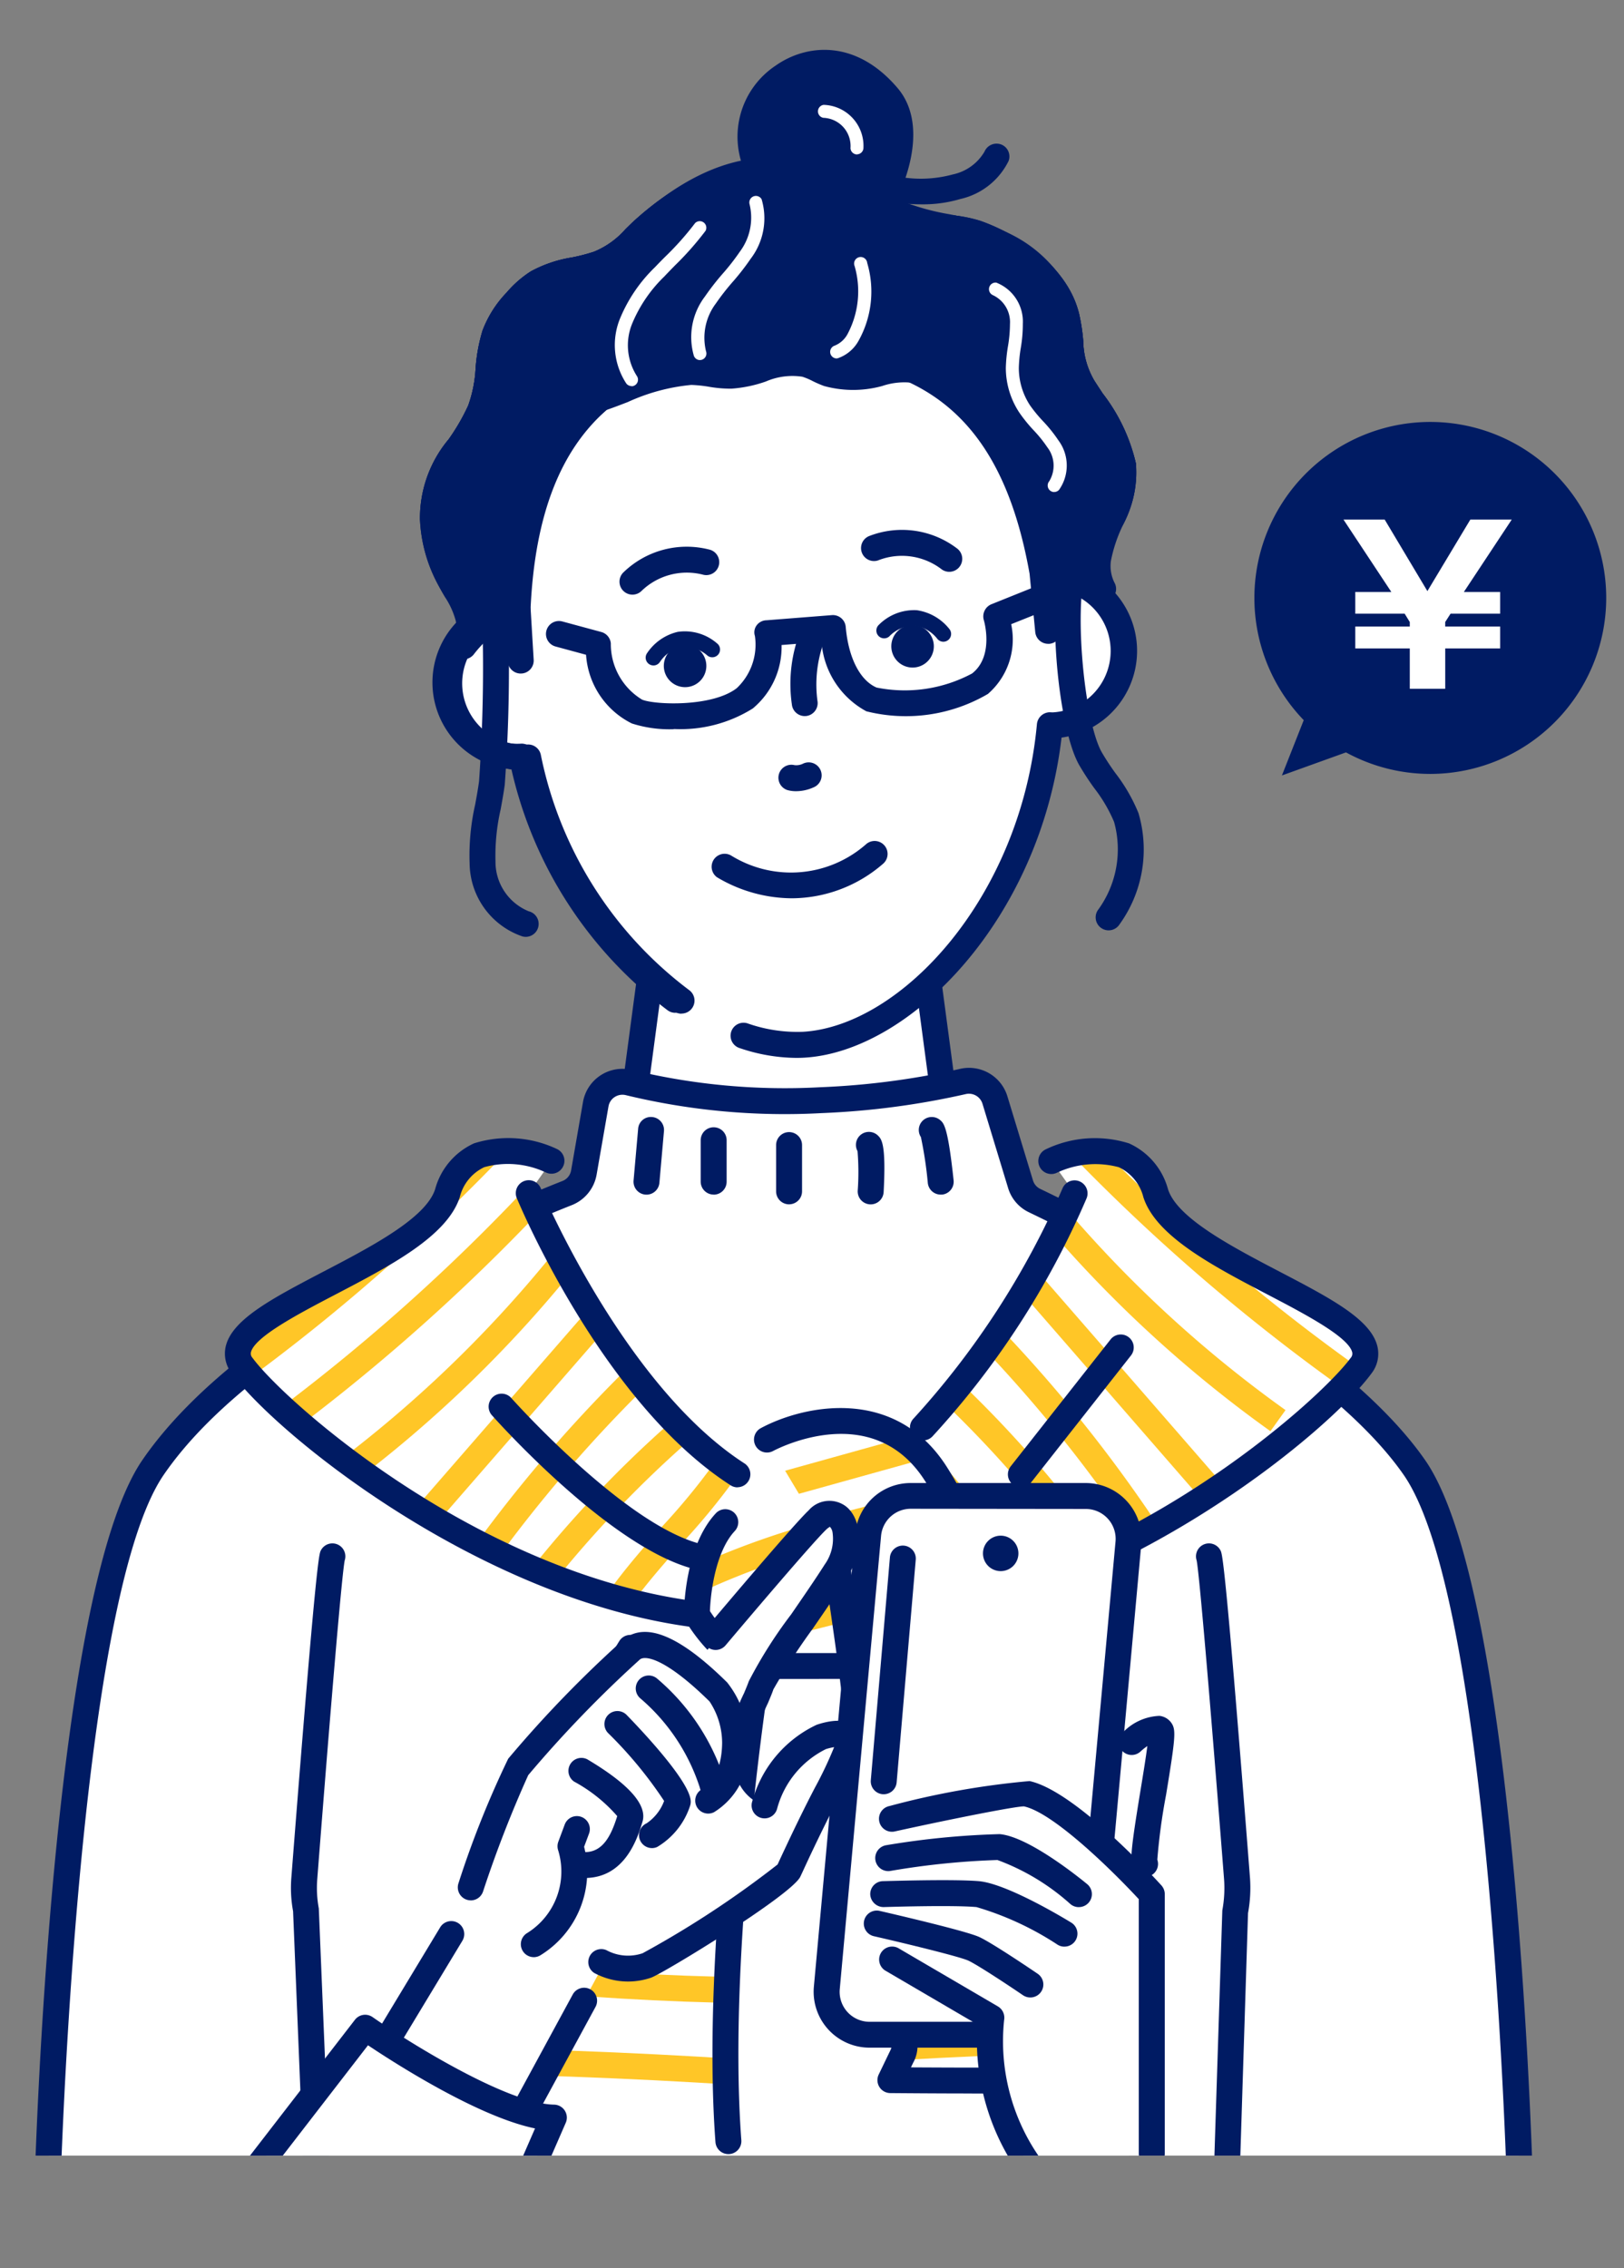
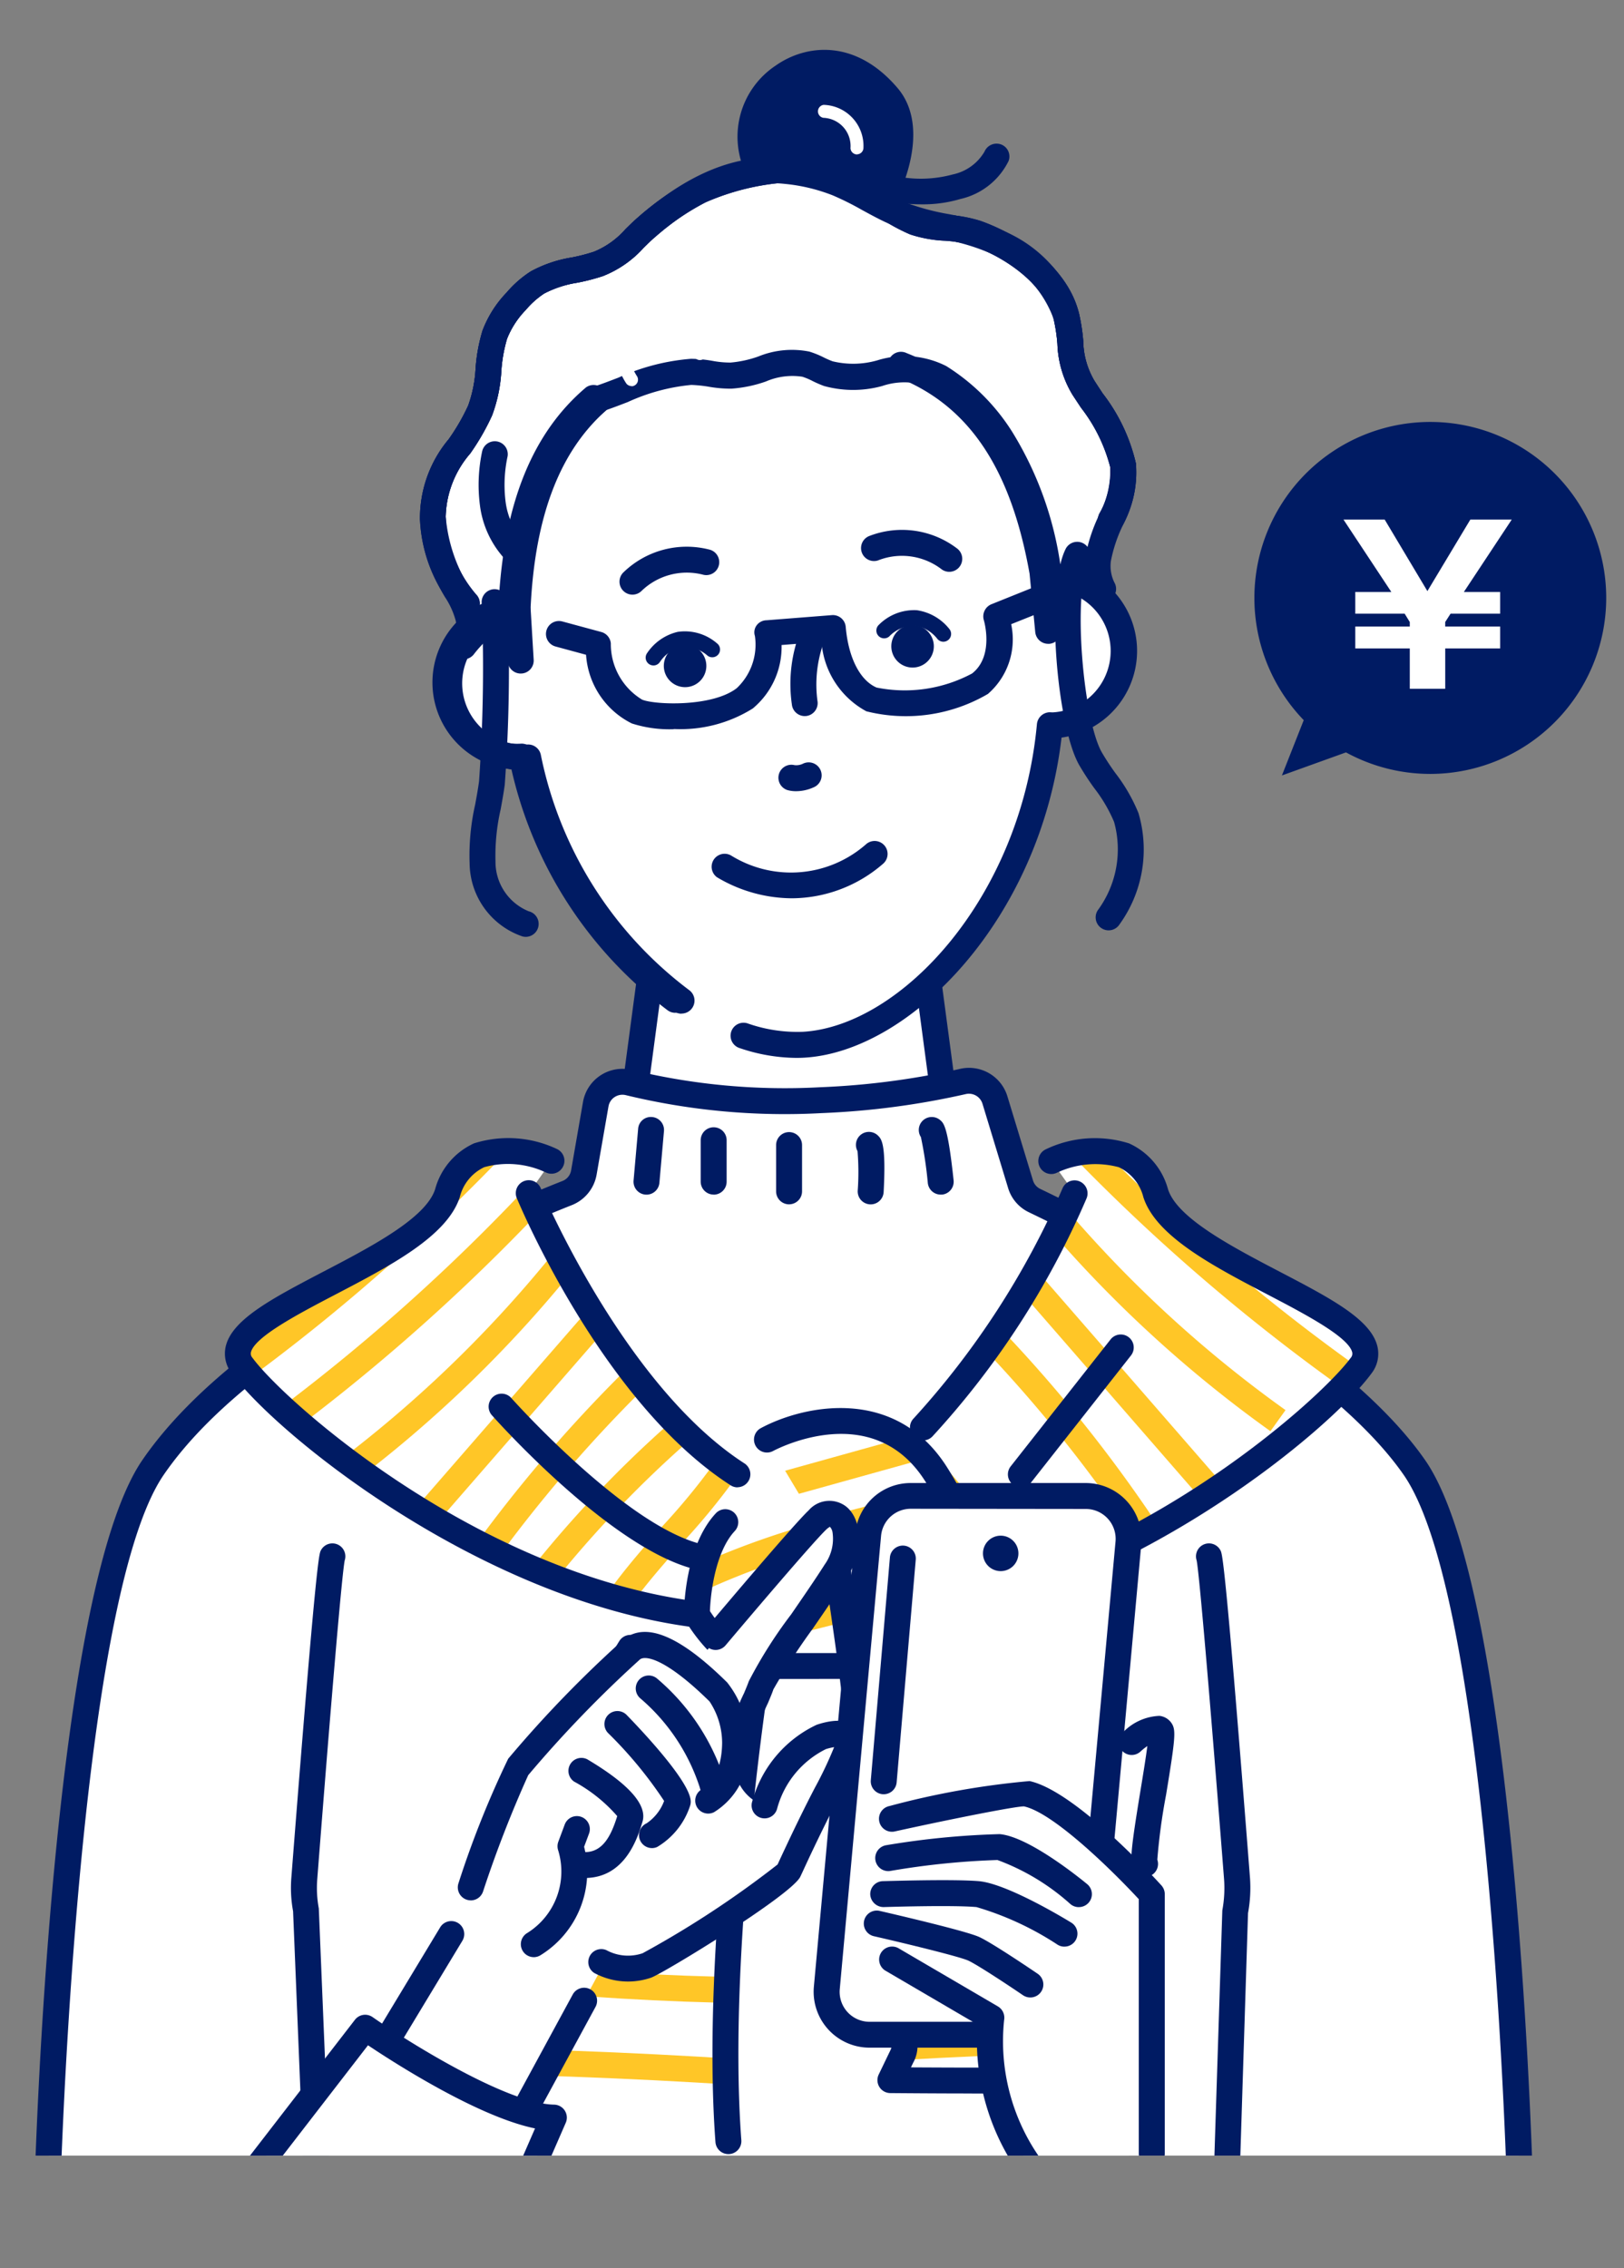
<svg xmlns="http://www.w3.org/2000/svg" id="グループ_16" data-name="グループ 16" width="74.25" height="103.665" viewBox="0 0 74.25 103.665">
  <rect x="0" y="0" width="74.25" height="103.665" fill="#808080" stroke="none" />
  <defs>
    <clipPath id="clip-path">
      <rect id="長方形_17" data-name="長方形 17" width="74.25" height="98.517" fill="none" />
    </clipPath>
    <clipPath id="clip-path-2">
      <path id="パス_80" data-name="パス 80" d="M48.751,56.316,49.8,57.794a38.331,38.331,0,0,1-6.927,10.7l-3.439,2.53-2.879.386-2.163-.767c-5.736-3.7-9.54-12.848-9.54-12.848l1.044-1.477s-3.711-1.771-4.764,1.477-11.1,5.544-9.387,7.881c1.609,2.189,9.648,9.152,18.908,11.062l-1.172,1.855a36.119,36.119,0,0,0-5.2,21.965l9.7.557c-.673-9,1.357-21.713,1.357-21.713H39.31c1.537-.181,2.8-2.35,2.8-2.35C52.145,75.784,61.185,68.01,62.9,65.674s-8.335-4.631-9.387-7.881a2.579,2.579,0,0,0-2.639-1.959,5.59,5.59,0,0,0-2.125.481" transform="translate(-11.545 -55.834)" fill="none" />
    </clipPath>
    <clipPath id="clip-path-4">
      <path id="パス_96" data-name="パス 96" d="M37.222,69.826l3.185,5.326c.238,2.508,1.878,10.869.865,14.1a2.11,2.11,0,0,0,.133,2.028c.428.48,1.309.708,1.255,1.348a1,1,0,0,1-.169.433,3.6,3.6,0,0,0-.809,1.614c-.039,1.011,1.091,1.608,1.666,2.441a.87.87,0,0,1,.181.46,1.035,1.035,0,0,1-.139.462l-.507,1.052s4.591.039,5.734,0,.9-3.244.9-3.244a7.241,7.241,0,0,0,1.524-3.535,25.537,25.537,0,0,0-.469-5.35l-.339-2.726S47.7,75.725,44.976,71.408a4.874,4.874,0,0,0-4.321-2.436,8.035,8.035,0,0,0-3.433.854" transform="translate(-37.222 -68.972)" fill="none" />
    </clipPath>
    <clipPath id="clip-path-6">
      <rect id="長方形_28" data-name="長方形 28" width="74.25" height="103.665" fill="none" />
    </clipPath>
  </defs>
  <path id="パス_51" data-name="パス 51" d="M30,58.432l1.6-12H44.047l1.6,12" transform="translate(-1.75 -2.709)" fill="#fff" />
  <g id="グループ_5" data-name="グループ 5">
    <g id="グループ_4" data-name="グループ 4" clip-path="url(#clip-path)">
      <path id="パス_52" data-name="パス 52" d="M29.959,58.989a.558.558,0,0,1-.079-.006.593.593,0,0,1-.509-.666l1.6-12a.594.594,0,0,1,.588-.515H44.01a.594.594,0,0,1,.588.515l1.6,12a.593.593,0,0,1-1.175.156l-1.53-11.489H32.077L30.546,58.474a.592.592,0,0,1-.587.515" transform="translate(-1.713 -2.672)" fill="#001b63" />
      <path id="パス_53" data-name="パス 53" d="M2.282,103.71s.69-27.518,4.844-33.577c4.494-6.555,16.083-11.423,18.938-12.547a1.237,1.237,0,0,0,.763-.94l.543-3.117a1.24,1.24,0,0,1,1.524-.991,30.152,30.152,0,0,0,8.771.8,35.912,35.912,0,0,0,6.463-.847,1.238,1.238,0,0,1,1.493.841l1.169,3.843a1.223,1.223,0,0,0,.645.754c4.533,2.174,13.8,7.061,17.366,12.2,4.188,6.036,4.844,33.577,4.844,33.577" transform="translate(-0.133 -3.061)" fill="#fff" />
      <path id="パス_54" data-name="パス 54" d="M69.607,104.265a.592.592,0,0,1-.592-.578c-.008-.274-.7-27.432-4.739-33.253-3.553-5.121-13.167-10.1-17.135-12.005a1.8,1.8,0,0,1-.956-1.116L45.016,53.47a.648.648,0,0,0-.783-.439,36.31,36.31,0,0,1-6.572.865,30.86,30.86,0,0,1-8.948-.82.652.652,0,0,0-.515.086.64.64,0,0,0-.282.431l-.543,3.117a1.837,1.837,0,0,1-1.13,1.39c-2.336.921-14.217,5.843-18.664,12.331-4.008,5.846-4.734,32.983-4.741,33.256a.612.612,0,0,1-.607.578.592.592,0,0,1-.577-.607c.027-1.131.743-27.764,4.947-33.9C11.126,63.158,22.446,58.321,25.808,57a.636.636,0,0,0,.4-.489l.542-3.118A1.833,1.833,0,0,1,29,51.926a29.712,29.712,0,0,0,8.6.787,35.33,35.33,0,0,0,6.354-.831,1.835,1.835,0,0,1,2.2,1.244l1.169,3.842a.631.631,0,0,0,.334.392c5.034,2.416,14.016,7.238,17.6,12.4,4.24,6.112,4.923,32.769,4.949,33.9a.593.593,0,0,1-.578.607Z" transform="translate(-0.096 -3.024)" fill="#001b63" />
      <path id="パス_55" data-name="パス 55" d="M15.371,105.924a.593.593,0,0,1-.592-.569l-.555-13.633a5.908,5.908,0,0,1-.078-1.555c1.13-14.5,1.265-14.772,1.345-14.933a.593.593,0,0,1,1.093.452c-.119.573-.6,6.138-1.255,14.573A5.091,5.091,0,0,0,15.4,91.59l.564,13.717a.593.593,0,0,1-.569.617h-.024" transform="translate(-0.824 -4.371)" fill="#001b63" />
      <path id="パス_56" data-name="パス 56" d="M59.427,105.924h-.02a.592.592,0,0,1-.573-.611l.439-13.633a5.577,5.577,0,0,0,.08-1.42c-.657-8.437-1.137-14-1.254-14.574a.593.593,0,0,1,1.094-.45c.079.161.213.429,1.343,14.932a6.334,6.334,0,0,1-.088,1.638l-.429,13.545a.593.593,0,0,1-.592.573" transform="translate(-3.388 -4.371)" fill="#001b63" />
      <path id="パス_57" data-name="パス 57" d="M31.354,57.76a.521.521,0,0,1-.054,0,.594.594,0,0,1-.538-.643l.209-2.364a.582.582,0,0,1,.642-.539.594.594,0,0,1,.539.643l-.209,2.364a.593.593,0,0,1-.589.541" transform="translate(-1.795 -3.163)" fill="#001b63" />
      <path id="パス_58" data-name="パス 58" d="M34.614,57.789a.593.593,0,0,1-.593-.592V55.305a.593.593,0,0,1,1.186,0V57.2a.593.593,0,0,1-.593.592" transform="translate(-1.985 -3.193)" fill="#001b63" />
      <path id="パス_59" data-name="パス 59" d="M38.276,58.247a.593.593,0,0,1-.593-.592V55.539a.593.593,0,0,1,1.186,0v2.115a.593.593,0,0,1-.593.592" transform="translate(-2.199 -3.206)" fill="#001b63" />
      <path id="パス_60" data-name="パス 60" d="M42.233,58.247H42.2a.593.593,0,0,1-.56-.623,11.777,11.777,0,0,0-.008-1.808.594.594,0,0,1,.94-.707c.156.159.372.376.253,2.579a.593.593,0,0,1-.591.56m-.506-2.305h0" transform="translate(-2.425 -3.205)" fill="#001b63" />
      <path id="パス_61" data-name="パス 61" d="M45.612,57.76a.593.593,0,0,1-.589-.53,18.2,18.2,0,0,0-.316-2.1.593.593,0,0,1,.87-.785c.178.146.363.3.625,2.762a.593.593,0,0,1-.527.653l-.063,0" transform="translate(-2.603 -3.163)" fill="#001b63" />
      <path id="パス_62" data-name="パス 62" d="M53.514,57.794c-1.053-3.249-4.764-1.477-4.764-1.477L49.8,57.794a38.319,38.319,0,0,1-6.927,10.7L39.43,71.022l-2.879.385-2.164-.766c-5.736-3.7-9.54-12.848-9.54-12.848l1.045-1.477s-3.711-1.771-4.764,1.477-11.1,5.544-9.387,7.881c1.609,2.189,9.647,9.152,18.908,11.062l-1.172,1.855a36.119,36.119,0,0,0-5.2,21.965l9.7.557c-.673-9,1.357-21.713,1.357-21.713H39.31c1.537-.18,2.8-2.349,2.8-2.349C52.145,75.784,61.184,68.01,62.9,65.674s-8.335-4.632-9.387-7.881" transform="translate(-0.674 -3.258)" fill="#fff" />
    </g>
  </g>
  <g id="グループ_7" data-name="グループ 7" transform="translate(10.871 52.576)">
    <g id="グループ_6" data-name="グループ 6" clip-path="url(#clip-path-2)">
      <path id="パス_63" data-name="パス 63" d="M10.326,71.365l-.664-.983a88.75,88.75,0,0,0,14.69-12.429l.859.817A90.05,90.05,0,0,1,10.326,71.365" transform="translate(-11.435 -55.958)" fill="#ffc627" />
      <path id="パス_64" data-name="パス 64" d="M8.88,68.313l-.664-.983A88.876,88.876,0,0,0,22.906,54.9l.859.816A89.93,89.93,0,0,1,8.88,68.313" transform="translate(-11.351 -55.78)" fill="#ffc627" />
      <path id="パス_65" data-name="パス 65" d="M15.843,72.179l-.689-.964A55.986,55.986,0,0,0,26.193,60.807l.924.745A57.215,57.215,0,0,1,15.843,72.179" transform="translate(-11.755 -56.124)" fill="#ffc627" />
      <rect id="長方形_18" data-name="長方形 18" width="17.004" height="1.185" transform="translate(6.133 18.636) rotate(-48.964)" fill="#ffc627" />
      <path id="パス_66" data-name="パス 66" d="M21.481,78.652l-1-.634A65.65,65.65,0,0,1,30.707,65.556l.816.859A64.505,64.505,0,0,0,21.481,78.652" transform="translate(-12.066 -56.401)" fill="#ffc627" />
      <path id="パス_67" data-name="パス 67" d="M23.7,80.336l-.992-.649A52.885,52.885,0,0,1,33,68.107l.762.909A51.718,51.718,0,0,0,23.7,80.336" transform="translate(-12.196 -56.55)" fill="#ffc627" />
      <path id="パス_68" data-name="パス 68" d="M28.292,82.6l-1.183-.088c.161-2.174,1.162-4.33,3.148-6.784.528-.654,1.087-1.286,1.644-1.918a30.638,30.638,0,0,0,2.889-3.631l1,.639a31.37,31.37,0,0,1-3,3.775c-.546.62-1.093,1.239-1.612,1.88-1.827,2.257-2.744,4.2-2.886,6.125" transform="translate(-12.453 -56.671)" fill="#ffc627" />
      <path id="パス_69" data-name="パス 69" d="M34.248,76.96l-.49-1.08a37.366,37.366,0,0,1,5.99-2.115l.3,1.148a36.2,36.2,0,0,0-5.8,2.047" transform="translate(-12.841 -56.88)" fill="#ffc627" />
      <rect id="長方形_19" data-name="長方形 19" width="6.021" height="1.186" transform="translate(21.903 21.804) rotate(-14.202)" fill="#ffc627" />
      <rect id="長方形_20" data-name="長方形 20" width="1.185" height="8.014" transform="translate(15.259 24.895) rotate(-79.068)" fill="#ffc627" />
      <path id="パス_70" data-name="パス 70" d="M36.907,86.793a58.082,58.082,0,0,0-10.019-.733l-.016-1.186a58.552,58.552,0,0,1,10.224.748Z" transform="translate(-12.439 -57.528)" fill="#ffc627" />
      <path id="パス_71" data-name="パス 71" d="M36.962,90.414c-3.805-.261-7.668-.472-11.48-.627l.047-1.184c3.824.155,7.7.366,11.514.628Z" transform="translate(-12.358 -57.746)" fill="#ffc627" />
      <path id="パス_72" data-name="パス 72" d="M36.883,93.6c-4.351-.216-8.771-.331-13.137-.344l0-1.186c4.383.012,8.822.128,13.192.345Z" transform="translate(-12.257 -57.949)" fill="#ffc627" />
      <path id="パス_73" data-name="パス 73" d="M35.673,97.111c-3.94-.053-7.925-.291-11.845-.708l.125-1.179c3.884.413,7.833.65,11.737.7Z" transform="translate(-12.262 -58.133)" fill="#ffc627" />
      <path id="パス_74" data-name="パス 74" d="M36.911,101.222c-5.04-.362-10.152-.584-15.2-.66l.019-1.186c5.071.076,10.207.3,15.267.663Z" transform="translate(-12.138 -58.375)" fill="#ffc627" />
      <path id="パス_75" data-name="パス 75" d="M66.281,67.944A89.852,89.852,0,0,1,51.4,55.348l.859-.816a88.8,88.8,0,0,0,14.69,12.429Z" transform="translate(-13.87 -55.758)" fill="#ffc627" />
      <path id="パス_76" data-name="パス 76" d="M60.986,68.758A57.216,57.216,0,0,1,49.713,58.131l.924-.745A55.985,55.985,0,0,0,61.676,67.794Z" transform="translate(-13.772 -55.925)" fill="#ffc627" />
      <rect id="長方形_21" data-name="長方形 21" width="1.185" height="17.004" transform="translate(33.112 3.366) rotate(-41.03)" fill="#ffc627" />
      <path id="パス_77" data-name="パス 77" d="M55.4,75.23A64.542,64.542,0,0,0,45.362,62.993l.816-.859A65.65,65.65,0,0,1,56.407,74.6Z" transform="translate(-13.518 -56.202)" fill="#ffc627" />
-       <path id="パス_78" data-name="パス 78" d="M53.188,76.914a51.7,51.7,0,0,0-10.062-11.32l.763-.909A52.859,52.859,0,0,1,54.178,76.265Z" transform="translate(-13.388 -56.351)" fill="#ffc627" />
      <path id="パス_79" data-name="パス 79" d="M48.74,79.175c-.142-1.92-1.059-3.866-2.886-6.125-.519-.641-1.066-1.261-1.612-1.88a31.38,31.38,0,0,1-3-3.776l1-.638a30.553,30.553,0,0,0,2.889,3.63c.557.632,1.116,1.265,1.644,1.919,1.986,2.456,2.987,4.611,3.148,6.784Z" transform="translate(-13.278 -56.471)" fill="#ffc627" />
    </g>
  </g>
  <g id="グループ_9" data-name="グループ 9">
    <g id="グループ_8" data-name="グループ 8" clip-path="url(#clip-path)">
      <path id="パス_81" data-name="パス 81" d="M35.3,79.955c-1.552-.179-2.732-1.747-3.156-2.392-9.7-1.343-18.872-8.8-20.913-11.576a1.468,1.468,0,0,1-.275-1.227c.288-1.239,2.131-2.2,4.463-3.42,2.2-1.146,4.685-2.446,5.112-3.767a3.222,3.222,0,0,1,1.783-2.1,5.212,5.212,0,0,1,3.8.267.593.593,0,0,1-.509,1.071,4.068,4.068,0,0,0-2.828-.247,2.061,2.061,0,0,0-1.119,1.371c-.577,1.782-3.176,3.139-5.691,4.452-1.645.86-3.692,1.928-3.857,2.637a.285.285,0,0,0,.074.257c1.471,2,10.3,9.867,20.388,11.139a.589.589,0,0,1,.436.289c.313.533,1.347,1.942,2.36,2.061l3.909,0c.944-.115,1.977-1.524,2.29-2.057A.593.593,0,0,1,42,76.424c10.085-1.272,18.917-9.139,20.386-11.138a.289.289,0,0,0,.075-.258c-.165-.708-2.212-1.778-3.857-2.637-2.514-1.313-5.114-2.671-5.691-4.452a2.065,2.065,0,0,0-1.122-1.373,4.125,4.125,0,0,0-2.822.248.593.593,0,1,1-.511-1.07,5.2,5.2,0,0,1,3.8-.267,3.219,3.219,0,0,1,1.782,2.1c.428,1.321,2.917,2.621,5.113,3.768,2.332,1.218,4.175,2.18,4.462,3.42a1.462,1.462,0,0,1-.275,1.227C61.3,68.766,52.131,76.22,42.431,77.563c-.423.646-1.593,2.213-3.088,2.389Z" transform="translate(-0.637 -3.221)" fill="#001b63" />
      <path id="パス_82" data-name="パス 82" d="M35.175,71.319a.592.592,0,0,1-.32-.1c-5.824-3.752-9.608-12.737-9.766-13.118a.592.592,0,0,1,1.094-.455c.038.089,3.8,9.025,9.314,12.577a.593.593,0,0,1-.322,1.091" transform="translate(-1.461 -3.343)" fill="#001b63" />
      <path id="パス_83" data-name="パス 83" d="M44.774,69.169A.583.583,0,0,1,44.356,69a.591.591,0,0,1,0-.838,37.967,37.967,0,0,0,6.8-10.506.593.593,0,1,1,1.1.455,38.485,38.485,0,0,1-7.054,10.888.593.593,0,0,1-.419.174" transform="translate(-2.578 -3.343)" fill="#001b63" />
      <path id="パス_84" data-name="パス 84" d="M25.024,102.522a.592.592,0,0,1-.589-.54,36.357,36.357,0,0,1,5.3-22.355.593.593,0,1,1,.976.672,35.838,35.838,0,0,0-5.094,21.576.593.593,0,0,1-.538.644.5.5,0,0,1-.054,0" transform="translate(-1.417 -4.631)" fill="#001b63" />
      <path id="パス_85" data-name="パス 85" d="M35.32,103.129a.592.592,0,0,1-.59-.549c-.67-8.969,1.343-21.723,1.363-21.85a.593.593,0,1,1,1.171.186c-.02.126-2.011,12.745-1.351,21.576a.594.594,0,0,1-.547.636H35.32" transform="translate(-2.019 -4.681)" fill="#001b63" />
      <path id="パス_86" data-name="パス 86" d="M33.8,78.657a.593.593,0,0,1-.593-.591c0-.126.01-3.1,1.471-4.645a.593.593,0,0,1,.861.815c-.944,1-1.147,3.1-1.145,3.827a.593.593,0,0,1-.592.594Z" transform="translate(-1.937 -4.273)" fill="#001b63" />
      <path id="パス_87" data-name="パス 87" d="M33.241,75.667a.6.6,0,0,1-.15-.02c-3.85-1-9.014-6.791-9.233-7.038a.593.593,0,0,1,.887-.786c.051.057,5.142,5.764,8.645,6.677a.593.593,0,0,1-.15,1.167" transform="translate(-1.383 -3.946)" fill="#001b63" />
      <path id="パス_88" data-name="パス 88" d="M49.531,71.755a.593.593,0,0,1-.466-.96l4.566-5.8a.593.593,0,0,1,.933.733L50,71.529a.592.592,0,0,1-.466.226" transform="translate(-2.856 -3.779)" fill="#001b63" />
      <path id="パス_89" data-name="パス 89" d="M40.408,75.153c.238,2.507,1.877,10.869.864,14.1a2.117,2.117,0,0,0,.133,2.029c.428.479,1.31.708,1.256,1.348a1,1,0,0,1-.17.432,3.6,3.6,0,0,0-.808,1.615c-.039,1.011,1.091,1.607,1.665,2.441a.869.869,0,0,1,.182.46,1.06,1.06,0,0,1-.139.461q-.254.525-.507,1.052s4.591.04,5.733,0,.9-3.243.9-3.243a7.246,7.246,0,0,0,1.524-3.535,25.572,25.572,0,0,0-.468-5.35l-.34-2.725s-2.529-8.513-5.253-12.83-7.754-1.581-7.754-1.581Z" transform="translate(-2.172 -4.025)" fill="#fff" />
    </g>
  </g>
  <g id="グループ_11" data-name="グループ 11" transform="translate(35.05 64.947)">
    <g id="グループ_10" data-name="グループ 10" clip-path="url(#clip-path-4)">
      <rect id="長方形_23" data-name="長方形 23" width="8.014" height="1.186" transform="matrix(0.99, -0.14, 0.14, 0.99, 3.546, 9.924)" fill="#ffc627" />
      <rect id="長方形_24" data-name="長方形 24" width="8.013" height="1.186" transform="translate(2.637 7.317) rotate(-10.899)" fill="#ffc627" />
      <rect id="長方形_25" data-name="長方形 25" width="8.013" height="1.186" transform="translate(1.149 4.777) rotate(-14.533)" fill="#ffc627" />
      <rect id="長方形_26" data-name="長方形 26" width="8.013" height="1.186" transform="matrix(0.963, -0.268, 0.268, 0.963, -0.173, 2.552)" fill="#ffc627" />
      <path id="パス_90" data-name="パス 90" d="M39.764,83.993l-.189-1.17A59.022,59.022,0,0,1,49.8,82.075l-.016,1.186a57.742,57.742,0,0,0-10.019.733" transform="translate(-37.359 -69.736)" fill="#ffc627" />
      <path id="パス_91" data-name="パス 91" d="M39.508,87.453l-.081-1.183c3.816-.262,7.69-.473,11.514-.628l.047,1.184c-3.812.155-7.674.366-11.48.627" transform="translate(-37.351 -69.945)" fill="#ffc627" />
      <path id="パス_92" data-name="パス 92" d="M39.5,90.576l-.058-1.185c4.373-.217,8.811-.332,13.192-.344l0,1.186c-4.363.011-8.782.127-13.137.343" transform="translate(-37.351 -70.143)" fill="#ffc627" />
      <path id="パス_93" data-name="パス 93" d="M41.162,93.69,41.145,92.5c3.905-.052,7.853-.288,11.736-.7l.125,1.179c-3.918.417-7.9.655-11.844.708" transform="translate(-37.451 -70.304)" fill="#ffc627" />
      <path id="パス_94" data-name="パス 94" d="M39.65,97.075l-.085-1.183c5.062-.363,10.2-.586,15.268-.662l.019,1.185c-5.047.076-10.161.3-15.2.66" transform="translate(-37.359 -70.504)" fill="#ffc627" />
      <path id="パス_95" data-name="パス 95" d="M39.588,100.135,39.5,98.952c5.059-.363,10.2-.587,15.267-.663l.019,1.186c-5.049.076-10.163.3-15.2.66" transform="translate(-37.355 -70.683)" fill="#ffc627" />
    </g>
  </g>
  <g id="グループ_13" data-name="グループ 13">
    <g id="グループ_12" data-name="グループ 12" clip-path="url(#clip-path)">
      <path id="パス_97" data-name="パス 97" d="M50.193,84.794a.6.6,0,0,1-.569-.425c-.024-.084-2.538-8.485-5.186-12.682-2.392-3.788-6.786-1.477-6.972-1.377a.593.593,0,0,1-.565-1.042c1.908-1.037,6.15-2,8.539,1.786,2.735,4.336,5.217,12.627,5.321,12.978a.594.594,0,0,1-.4.737.625.625,0,0,1-.169.024" transform="translate(-2.135 -3.988)" fill="#001b63" />
      <path id="パス_98" data-name="パス 98" d="M46.773,100.048c-1.652,0-3.611-.017-3.736-.018a.592.592,0,0,1-.528-.85l.507-1.052a1.1,1.1,0,0,0,.081-.2s.052.056-.076-.132a5.419,5.419,0,0,0-.625-.694A2.857,2.857,0,0,1,41.25,95a2.918,2.918,0,0,1,.664-1.557c.08-.115.16-.23.232-.347a.584.584,0,0,0,.086-.171c-.024-.089-.3-.27-.442-.368a3.378,3.378,0,0,1-.667-.536,2.58,2.58,0,0,1-.255-2.6c.744-2.377-.073-8.015-.559-11.385-.151-1.042-.277-1.912-.331-2.483a.594.594,0,0,1,.535-.646.6.6,0,0,1,.646.534c.053.557.176,1.407.324,2.426.534,3.693,1.342,9.274.517,11.908-.223.711-.22,1.2.008,1.458a2.554,2.554,0,0,0,.442.339,1.641,1.641,0,0,1,.963,1.453,1.571,1.571,0,0,1-.258.7c-.082.133-.173.266-.266.4a2.019,2.019,0,0,0-.453.926c-.015.386.29.718.795,1.218a6.312,6.312,0,0,1,.767.863,1.444,1.444,0,0,1,.284.787,1.586,1.586,0,0,1-.2.727l-.1.209c1.4.008,3.972.021,4.772-.007a4.685,4.685,0,0,0,.327-2.606.6.6,0,0,1,.138-.427,6.7,6.7,0,0,0,1.386-3.207,25.1,25.1,0,0,0-.46-5.185.592.592,0,0,1,1.164-.222,25.668,25.668,0,0,1,.476,5.516,7.689,7.689,0,0,1-1.509,3.669c.035.714.045,2.479-.634,3.237a1.176,1.176,0,0,1-.849.41c-.39.013-1.166.018-2.024.018" transform="translate(-2.333 -4.371)" fill="#001b63" />
      <path id="パス_99" data-name="パス 99" d="M42.7,8.756s1.318-2.645.012-4.177c-3.27-3.835-7.659.342-5.887,3.394Z" transform="translate(-2.125 -0.177)" fill="#001b63" />
      <path id="パス_100" data-name="パス 100" d="M22.334,28.7a4.791,4.791,0,0,0-.667-1.442,7.861,7.861,0,0,1-.958-3.135C20.5,22.242,22.2,20.837,22.874,19.2c.472-1.138.286-2.316.669-3.462a4.482,4.482,0,0,1,.981-1.53,4.424,4.424,0,0,1,.976-.861,14.409,14.409,0,0,1,2.78-.847,6.92,6.92,0,0,0,2.232-1.7C32.3,9.262,35.2,7.827,37.621,8.255a12.588,12.588,0,0,1,3.1,1.267,16.7,16.7,0,0,0,3.106,1.116,10.18,10.18,0,0,1,2.574.637A6.565,6.565,0,0,1,49.679,14.9c.3,1.222.061,2.117.774,3.249a10.2,10.2,0,0,1,1.815,3.55c.212,1.551-.927,2.82-1.14,4.3-.241,1.654,1.363,2.416,1.458,4.026a3.408,3.408,0,0,1-3.226,3.6C48.522,41.609,43.21,47.9,38.132,48.207c-.016,0-.032,0-.047,0-.041,0-.084.015-.124.017a7.34,7.34,0,0,1-2.738-.4l.03-.046a11.429,11.429,0,0,1-3.187-1.716l.016.118A18.545,18.545,0,0,1,25.066,35.06a3.4,3.4,0,0,1-3.491-3.194c-.058-.986.468-1.5.72-2.364a1.689,1.689,0,0,0,.039-.806" transform="translate(-1.207 -0.477)" fill="#fff" />
-       <path id="パス_101" data-name="パス 101" d="M51.664,27.4a6.051,6.051,0,0,0-2.468-.542A15.879,15.879,0,0,0,47,20.546a8.965,8.965,0,0,0-2.821-2.817c-1.636-.983-3.372.431-5.082-.164-.351-.122-.67-.333-1.027-.435-1.123-.318-2.255.489-3.422.524-.611.019-1.212-.176-1.822-.172A14.929,14.929,0,0,0,28.648,18.7c-2.444,2.01-3.619,5.189-3.811,9.442a6.1,6.1,0,0,0-2.419,1.884,4.076,4.076,0,0,0,.183-.475,1.7,1.7,0,0,0,.038-.806,4.791,4.791,0,0,0-.667-1.442,7.844,7.844,0,0,1-.957-3.135c-.208-1.879,1.485-3.284,2.163-4.919.472-1.138.286-2.316.669-3.462a4.47,4.47,0,0,1,.982-1.53,4.441,4.441,0,0,1,.976-.861,14.418,14.418,0,0,1,2.781-.847,6.926,6.926,0,0,0,2.231-1.7c1.808-1.553,3.893-2.8,6.352-2.533a8.727,8.727,0,0,1,2.364.569c.842.343,1.608.847,2.431,1.234,1.569.736,3.429.731,4.93,1.48a5.581,5.581,0,0,1,3.089,3.356c.3,1.222.061,2.117.775,3.249a10.234,10.234,0,0,1,1.815,3.55c.212,1.551-.927,2.82-1.141,4.3a2.3,2.3,0,0,0,.233,1.362" transform="translate(-1.225 -0.483)" fill="#001b63" />
      <path id="パス_102" data-name="パス 102" d="M22.381,30.579a.593.593,0,0,1-.544-.828A3.7,3.7,0,0,0,22,29.344a1.091,1.091,0,0,0,.024-.529,3.678,3.678,0,0,0-.5-1.094l-.092-.158a8.426,8.426,0,0,1-1.034-3.368A5.6,5.6,0,0,1,21.7,20.524a9.506,9.506,0,0,0,.893-1.541,5.893,5.893,0,0,0,.339-1.689,7.867,7.867,0,0,1,.315-1.735,5.112,5.112,0,0,1,1.1-1.739,4.983,4.983,0,0,1,1.109-.971,5.849,5.849,0,0,1,1.872-.636,8.38,8.38,0,0,0,1.017-.264,3.854,3.854,0,0,0,1.442-1.033c.19-.186.385-.377.6-.562,1.513-1.3,3.868-2.99,6.8-2.672a9.256,9.256,0,0,1,2.525.608,14.232,14.232,0,0,1,1.464.729c.329.179.657.359,1,.518a10.809,10.809,0,0,0,2.319.683,10.968,10.968,0,0,1,2.623.8,6.1,6.1,0,0,1,3.4,3.746,8.835,8.835,0,0,1,.195,1.272,3.67,3.67,0,0,0,.506,1.8c.119.186.249.382.381.584a8.236,8.236,0,0,1,1.52,3.2,5.3,5.3,0,0,1-.615,2.873,6.653,6.653,0,0,0-.527,1.59,1.7,1.7,0,0,0,.182,1.025.593.593,0,0,1-.782.792,5.454,5.454,0,0,0-2.227-.49.592.592,0,0,1-.581-.5,15.2,15.2,0,0,0-2.106-6.082A8.368,8.368,0,0,0,43.837,18.2a3.152,3.152,0,0,0-2.316-.112,5.013,5.013,0,0,1-2.655,0,5.17,5.17,0,0,1-.521-.225,2.991,2.991,0,0,0-.475-.2,3.043,3.043,0,0,0-1.665.218,6,6,0,0,1-1.576.328,5.75,5.75,0,0,1-1.05-.091,6.082,6.082,0,0,0-.786-.08,8.968,8.968,0,0,0-2.9.782c-.338.13-.668.257-.983.365-2.176,1.839-3.326,4.766-3.515,8.943a.592.592,0,0,1-.357.518,5.545,5.545,0,0,0-2.184,1.7.591.591,0,0,1-.47.231M36.472,8.83c-1.69,0-3.393.782-5.307,2.425-.2.169-.372.342-.544.51a4.934,4.934,0,0,1-1.876,1.3,9.622,9.622,0,0,1-1.162.3,4.921,4.921,0,0,0-1.509.491,3.943,3.943,0,0,0-.841.75,4.016,4.016,0,0,0-.862,1.323,6.852,6.852,0,0,0-.26,1.479,6.892,6.892,0,0,1-.422,2.022,10.653,10.653,0,0,1-1,1.74,4.578,4.578,0,0,0-1.122,2.887,7.261,7.261,0,0,0,.88,2.9l.089.152a5.2,5.2,0,0,1,.6,1.28,6.747,6.747,0,0,1,1.087-.683c.26-4.393,1.573-7.508,4.009-9.513a.6.6,0,0,1,.189-.105c.332-.11.681-.245,1.04-.383a9.914,9.914,0,0,1,3.322-.861,5.958,5.958,0,0,1,.971.093,4.43,4.43,0,0,0,.836.079,5.066,5.066,0,0,0,1.267-.277,4.066,4.066,0,0,1,2.335-.224,4.186,4.186,0,0,1,.665.27,4.113,4.113,0,0,0,.4.174,4.008,4.008,0,0,0,2.046-.045,4.2,4.2,0,0,1,3.146.261,9.55,9.55,0,0,1,3.013,3,15.889,15.889,0,0,1,2.205,6.068,6.6,6.6,0,0,1,1.114.187,2.783,2.783,0,0,1,.027-.522,7.569,7.569,0,0,1,.61-1.883,4.356,4.356,0,0,0,.53-2.249,7.449,7.449,0,0,0-1.331-2.706c-.139-.209-.275-.412-.4-.607a4.785,4.785,0,0,1-.684-2.316,7.877,7.877,0,0,0-.167-1.11,5.164,5.164,0,0,0-2.778-2.965,9.961,9.961,0,0,0-2.345-.705,11.938,11.938,0,0,1-2.573-.768c-.36-.169-.71-.361-1.06-.551a13.421,13.421,0,0,0-1.343-.671,8.087,8.087,0,0,0-2.2-.527,5.491,5.491,0,0,0-.6-.032" transform="translate(-1.188 -0.446)" fill="#001b63" />
      <path id="パス_103" data-name="パス 103" d="M43.278,31.365a.972.972,0,1,0,.912-1.028.972.972,0,0,0-.912,1.028" transform="translate(-2.525 -1.77)" fill="#001b63" />
      <path id="パス_104" data-name="パス 104" d="M38.6,38.32a1.422,1.422,0,0,1-.4-.053.593.593,0,0,1,.327-1.139.693.693,0,0,0,.392-.067.593.593,0,1,1,.482,1.083,1.957,1.957,0,0,1-.8.176" transform="translate(-2.204 -2.16)" fill="#001b63" />
      <path id="パス_105" data-name="パス 105" d="M45.84,27.634a.591.591,0,0,1-.34-.107,2.98,2.98,0,0,0-2.928-.41.593.593,0,0,1-.377-1.124,4.151,4.151,0,0,1,3.986.563.593.593,0,0,1-.342,1.078" transform="translate(-2.439 -1.501)" fill="#001b63" />
      <path id="パス_106" data-name="パス 106" d="M39.034,34.493a.593.593,0,0,1-.589-.536,6.6,6.6,0,0,1,.4-3.372.593.593,0,0,1,1.063.526,5.646,5.646,0,0,0-.286,2.733.594.594,0,0,1-.534.647l-.057,0" transform="translate(-2.241 -1.766)" fill="#001b63" />
      <path id="パス_107" data-name="パス 107" d="M25.236,32.476a.594.594,0,0,1-.591-.557l-.135-2.276a.593.593,0,0,1,1.184-.07l.136,2.275a.593.593,0,0,1-.557.627h-.036" transform="translate(-1.43 -1.693)" fill="#001b63" />
      <path id="パス_108" data-name="パス 108" d="M38.472,49.944A8.187,8.187,0,0,1,35.9,49.5a.593.593,0,1,1,.373-1.125,6.836,6.836,0,0,0,2.516.376c4.467-.266,9.956-6.107,10.691-14.065a.6.6,0,0,1,.587-.538h0l.13.006a2.812,2.812,0,1,0-.317-5.616A.624.624,0,0,1,49.205,28a.564.564,0,0,1,.484-.632c.036-.006.1-.015.127-.017a4,4,0,0,1,.79,7.955c-.978,8.293-6.9,14.338-11.748,14.627-.128.008-.256.011-.386.011" transform="translate(-2.071 -1.596)" fill="#001b63" />
      <path id="パス_109" data-name="パス 109" d="M32.4,47.419a.587.587,0,0,1-.345-.111,18.99,18.99,0,0,1-7.146-11.017,3.987,3.987,0,0,1-.572-7.843c.273-4.43,1.575-7.576,3.978-9.609a.593.593,0,0,1,.766.9c-2.219,1.879-3.392,4.9-3.583,9.228a.593.593,0,0,1-.524.563,2.8,2.8,0,0,0,.4,5.586h.016a.592.592,0,0,1,.579.469,17.864,17.864,0,0,0,6.781,10.755.593.593,0,0,1-.347,1.074" transform="translate(-1.243 -1.091)" fill="#001b63" />
      <path id="パス_110" data-name="パス 110" d="M32.352,34.98a5.637,5.637,0,0,1-1.917-.263,3.782,3.782,0,0,1-2.093-3.139l-1.39-.377a.593.593,0,1,1,.309-1.145l1.777.481a.592.592,0,0,1,.436.521,2.97,2.97,0,0,0,1.43,2.57c.55.235,3.191.355,4.327-.524a2.732,2.732,0,0,0,.831-2.385.537.537,0,0,1,.078-.485A.575.575,0,0,1,36.6,30l2.977-.234a.589.589,0,0,1,.637.539c.123,1.408.651,2.444,1.411,2.771a6.519,6.519,0,0,0,4.364-.642c1.025-.8.545-2.419.54-2.436a.6.6,0,0,1,.345-.729l2.213-.889a.592.592,0,1,1,.441,1.1l-1.75.7a3.3,3.3,0,0,1-1.062,3.187,7.426,7.426,0,0,1-5.559.794,3.927,3.927,0,0,1-2.05-3.172l-1.826.143a3.654,3.654,0,0,1-1.317,2.9,6.227,6.227,0,0,1-3.6.939" transform="translate(-1.547 -1.653)" fill="#001b63" />
      <path id="パス_111" data-name="パス 111" d="M32.1,47.377a.587.587,0,0,1-.345-.111,18.994,18.994,0,0,1-7.147-11.018,3.987,3.987,0,0,1-.572-7.842c.273-4.43,1.576-7.576,3.978-9.609a.593.593,0,0,1,.767.9c-2.221,1.88-3.394,4.9-3.585,9.228a.593.593,0,0,1-.524.563,2.8,2.8,0,0,0,.4,5.586.624.624,0,0,1,.6.468A17.868,17.868,0,0,0,32.444,46.3a.593.593,0,0,1-.347,1.074" transform="translate(-1.225 -1.089)" fill="#001b63" />
      <path id="パス_112" data-name="パス 112" d="M50.439,30.421a.593.593,0,0,1-.589-.535l-.259-2.665c-.857-4.826-2.782-7.7-6.055-8.986a.593.593,0,1,1,.434-1.1c3.643,1.436,5.866,4.684,6.795,9.928l.266,2.711a.593.593,0,0,1-.533.647l-.058,0" transform="translate(-2.518 -0.997)" fill="#001b63" />
      <path id="パス_113" data-name="パス 113" d="M22.537,28.619a.59.59,0,0,1-.422-.176,6.9,6.9,0,0,1-1.726-4.255A5.6,5.6,0,0,1,21.7,20.517a9.536,9.536,0,0,0,.893-1.541,5.944,5.944,0,0,0,.339-1.687,7.817,7.817,0,0,1,.316-1.735,5.09,5.09,0,0,1,1.1-1.739,4.977,4.977,0,0,1,1.108-.971,5.862,5.862,0,0,1,1.874-.637,8.271,8.271,0,0,0,1.018-.263,3.868,3.868,0,0,0,1.439-1.032c.19-.186.386-.378.6-.563a12.2,12.2,0,0,1,2.557-1.74A12.094,12.094,0,0,1,38.776,7.6,6.357,6.357,0,0,1,41.524,9a7.533,7.533,0,0,0,1.693,1.04,4.936,4.936,0,0,0,1.254.218,6.285,6.285,0,0,1,1.54.275c1.755.616,3.991,2.094,4.51,4.231a8.866,8.866,0,0,1,.195,1.273,3.664,3.664,0,0,0,.506,1.8c.119.187.249.383.381.585a8.23,8.23,0,0,1,1.519,3.2,4.928,4.928,0,0,1-.6,2.8.593.593,0,1,1-1.067-.516,3.721,3.721,0,0,0,.492-2.119,7.427,7.427,0,0,0-1.331-2.706c-.138-.21-.274-.413-.4-.607a4.8,4.8,0,0,1-.683-2.316,7.836,7.836,0,0,0-.167-1.11c-.381-1.569-2.159-2.833-3.752-3.392a5.3,5.3,0,0,0-1.254-.214,5.9,5.9,0,0,1-1.56-.288,8.511,8.511,0,0,1-1.98-1.194,5.461,5.461,0,0,0-2.215-1.185,11.113,11.113,0,0,0-5.157.912,11.279,11.279,0,0,0-2.286,1.565c-.2.168-.372.342-.545.51a4.922,4.922,0,0,1-1.874,1.3,9.312,9.312,0,0,1-1.164.3,4.916,4.916,0,0,0-1.509.492,3.891,3.891,0,0,0-.841.749,4.007,4.007,0,0,0-.86,1.322,6.841,6.841,0,0,0-.262,1.482,6.911,6.911,0,0,1-.422,2.02,10.7,10.7,0,0,1-1,1.741,4.576,4.576,0,0,0-1.122,2.886,5.783,5.783,0,0,0,1.391,3.552.593.593,0,0,1-.422,1.009" transform="translate(-1.188 -0.44)" fill="#001b63" />
      <path id="パス_114" data-name="パス 114" d="M24.812,26.918a.589.589,0,0,1-.437-.192A4.442,4.442,0,0,1,23.3,24.353a7.339,7.339,0,0,1,.1-2.477.593.593,0,0,1,1.164.224,6.178,6.178,0,0,0-.092,2.08,3.306,3.306,0,0,0,.777,1.745.593.593,0,0,1-.437.993" transform="translate(-1.356 -1.248)" fill="#001b63" />
      <path id="パス_115" data-name="パス 115" d="M53.676,44.053a.593.593,0,0,1-.5-.912,4.69,4.69,0,0,0,.75-4.041,6.845,6.845,0,0,0-.9-1.536,12.242,12.242,0,0,1-.708-1.086c-1.013-1.815-1.542-8.021-.6-9.871a.593.593,0,0,1,1.057.537c-.766,1.5-.259,7.255.579,8.757a11.315,11.315,0,0,0,.642.98,7.829,7.829,0,0,1,1.044,1.813,5.848,5.848,0,0,1-.865,5.085.592.592,0,0,1-.5.274" transform="translate(-2.989 -1.534)" fill="#001b63" />
      <path id="パス_116" data-name="パス 116" d="M25.363,44.486a.6.6,0,0,1-.141-.017A3.567,3.567,0,0,1,22.8,41.131a10.525,10.525,0,0,1,.254-2.692c.065-.355.131-.71.178-1.066a74.384,74.384,0,0,0,.126-8.08.593.593,0,1,1,1.173-.172,73.067,73.067,0,0,1-.124,8.411c-.05.375-.119.748-.187,1.122a9.52,9.52,0,0,0-.237,2.391A2.438,2.438,0,0,0,25.5,43.317a.593.593,0,0,1-.139,1.17" transform="translate(-1.329 -1.67)" fill="#001b63" />
      <path id="パス_117" data-name="パス 117" d="M34.166,32.126a.972.972,0,1,1-1.1-.829.972.972,0,0,1,1.1.829" transform="translate(-1.881 -1.826)" fill="#001b63" />
      <path id="パス_118" data-name="パス 118" d="M30.675,28.726a.593.593,0,0,1-.4-1.034,4.155,4.155,0,0,1,3.892-1.031.592.592,0,0,1-.241,1.16,2.977,2.977,0,0,0-2.858.753.593.593,0,0,1-.4.152" transform="translate(-1.755 -1.549)" fill="#001b63" />
      <path id="パス_119" data-name="パス 119" d="M22.537,28.619a.59.59,0,0,1-.422-.176,6.9,6.9,0,0,1-1.726-4.255A5.6,5.6,0,0,1,21.7,20.517a9.536,9.536,0,0,0,.893-1.541,5.944,5.944,0,0,0,.339-1.687,7.817,7.817,0,0,1,.316-1.735,5.09,5.09,0,0,1,1.1-1.739,4.977,4.977,0,0,1,1.108-.971,5.862,5.862,0,0,1,1.874-.637,8.271,8.271,0,0,0,1.018-.263,3.868,3.868,0,0,0,1.439-1.032c.19-.186.386-.378.6-.563a12.2,12.2,0,0,1,2.557-1.74A12.094,12.094,0,0,1,38.776,7.6,6.357,6.357,0,0,1,41.524,9a7.533,7.533,0,0,0,1.693,1.04,4.936,4.936,0,0,0,1.254.218,6.285,6.285,0,0,1,1.54.275c1.755.616,3.991,2.094,4.51,4.231a8.866,8.866,0,0,1,.195,1.273,3.664,3.664,0,0,0,.506,1.8c.119.187.249.383.381.585a8.23,8.23,0,0,1,1.519,3.2,4.928,4.928,0,0,1-.6,2.8.593.593,0,1,1-1.067-.516,3.721,3.721,0,0,0,.492-2.119,7.427,7.427,0,0,0-1.331-2.706c-.138-.21-.274-.413-.4-.607a4.8,4.8,0,0,1-.683-2.316,7.836,7.836,0,0,0-.167-1.11c-.381-1.569-2.159-2.833-3.752-3.392a5.3,5.3,0,0,0-1.254-.214,5.9,5.9,0,0,1-1.56-.288,8.511,8.511,0,0,1-1.98-1.194,5.461,5.461,0,0,0-2.215-1.185,11.113,11.113,0,0,0-5.157.912,11.279,11.279,0,0,0-2.286,1.565c-.2.168-.372.342-.545.51a4.922,4.922,0,0,1-1.874,1.3,9.312,9.312,0,0,1-1.164.3,4.916,4.916,0,0,0-1.509.492,3.891,3.891,0,0,0-.841.749,4.007,4.007,0,0,0-.86,1.322,6.841,6.841,0,0,0-.262,1.482,6.911,6.911,0,0,1-.422,2.02,10.7,10.7,0,0,1-1,1.741,4.576,4.576,0,0,0-1.122,2.886,5.783,5.783,0,0,0,1.391,3.552.593.593,0,0,1-.422,1.009" transform="translate(-1.188 -0.44)" fill="#001b63" />
      <path id="パス_120" data-name="パス 120" d="M44.231,9.48a7.93,7.93,0,0,1-1.71-.184.593.593,0,0,1-.391-.84c.01-.023,1.125-2.316.09-3.529-1.8-2.11-3.5-1.166-3.984-.826A2.716,2.716,0,0,0,37.3,7.639a.593.593,0,1,1-1.026.6,3.9,3.9,0,0,1,1.278-5.1c1.354-.956,3.623-1.263,5.573,1.025,1.088,1.277.705,3.092.363,4.1a5.565,5.565,0,0,0,2.16-.15A2.206,2.206,0,0,0,47.1,7.07a.6.6,0,0,1,.768-.324A.587.587,0,0,1,48.2,7.5,3.255,3.255,0,0,1,46,9.235a6.022,6.022,0,0,1-1.767.245" transform="translate(-2.088 -0.141)" fill="#001b63" />
      <path id="パス_121" data-name="パス 121" d="M33.96,17.01a.3.3,0,0,1-.278-.193,3.066,3.066,0,0,1,.508-2.717,11.469,11.469,0,0,1,.815-1.046,10.448,10.448,0,0,0,.779-1,2.594,2.594,0,0,0,.44-2.183.3.3,0,0,1,.554-.212,3.049,3.049,0,0,1-.5,2.72,11.076,11.076,0,0,1-.82,1.055,10.727,10.727,0,0,0-.773.991,2.6,2.6,0,0,0-.448,2.183.3.3,0,0,1-.174.381.284.284,0,0,1-.1.019" transform="translate(-1.957 -0.553)" fill="#fff" />
      <path id="パス_122" data-name="パス 122" d="M40.587,17.112a.3.3,0,0,1-.084-.581A1.155,1.155,0,0,0,41.1,16a4.153,4.153,0,0,0,.324-3.109A.3.3,0,1,1,42,12.748a4.611,4.611,0,0,1-.4,3.566,1.718,1.718,0,0,1-.934.786.287.287,0,0,1-.084.012" transform="translate(-2.351 -0.731)" fill="#fff" />
      <path id="パス_123" data-name="パス 123" d="M30.613,18.268a.3.3,0,0,1-.239-.121,3.205,3.205,0,0,1-.3-2.926,6.946,6.946,0,0,1,1.609-2.381c.162-.17.325-.338.49-.5a13.239,13.239,0,0,0,1.346-1.516.3.3,0,0,1,.482.347,13.828,13.828,0,0,1-1.4,1.585c-.161.165-.323.33-.482.5a6.42,6.42,0,0,0-1.48,2.172,2.608,2.608,0,0,0,.219,2.378.3.3,0,0,1-.239.471" transform="translate(-1.742 -0.624)" fill="#fff" />
      <path id="パス_124" data-name="パス 124" d="M50.992,23.288a.3.3,0,0,1-.223-.492,1.371,1.371,0,0,0-.085-1.553,5.915,5.915,0,0,0-.634-.786,6.933,6.933,0,0,1-.647-.8,3.715,3.715,0,0,1-.617-2.039,7.026,7.026,0,0,1,.1-1.007,6.126,6.126,0,0,0,.089-1,1.361,1.361,0,0,0-.781-1.322.3.3,0,0,1,.158-.572A1.914,1.914,0,0,1,49.563,15.6a6.445,6.445,0,0,1-.093,1.1,6.481,6.481,0,0,0-.09.922,3.121,3.121,0,0,0,.517,1.711,6.549,6.549,0,0,0,.6.727,6.606,6.606,0,0,1,.694.867,1.926,1.926,0,0,1,.029,2.259.3.3,0,0,1-.223.1" transform="translate(-2.799 -0.8)" fill="#fff" />
      <path id="パス_125" data-name="パス 125" d="M41.5,7.355a.3.3,0,0,1-.3-.289,1.289,1.289,0,0,0-1.24-1.384.3.3,0,0,1,.008-.592h.008A1.876,1.876,0,0,1,41.792,7.05a.3.3,0,0,1-.287.3H41.5" transform="translate(-2.315 -0.297)" fill="#fff" />
      <path id="パス_126" data-name="パス 126" d="M45.613,31.057a.355.355,0,0,1-.285-.144,1.619,1.619,0,0,0-1-.589,1.586,1.586,0,0,0-1.193.494.356.356,0,0,1-.475-.53,2.269,2.269,0,0,1,1.746-.671,2.325,2.325,0,0,1,1.493.873.357.357,0,0,1-.287.567" transform="translate(-2.482 -1.728)" fill="#001b63" />
      <path id="パス_127" data-name="パス 127" d="M31.7,32.2a.357.357,0,0,1-.3-.541,2.325,2.325,0,0,1,1.414-.994,2.244,2.244,0,0,1,1.795.523.355.355,0,0,1-.428.567,1.594,1.594,0,0,0-1.229-.392,1.615,1.615,0,0,0-.946.67.356.356,0,0,1-.3.168" transform="translate(-1.829 -1.787)" fill="#001b63" />
      <path id="パス_128" data-name="パス 128" d="M38.233,43.436a6.74,6.74,0,0,1-3.436-.961.593.593,0,0,1,.664-.982,5.2,5.2,0,0,0,6.166-.541.592.592,0,1,1,.753.914,6.4,6.4,0,0,1-4.147,1.57" transform="translate(-2.015 -2.382)" fill="#001b63" />
      <path id="パス_129" data-name="パス 129" d="M39.3,76.1a1.705,1.705,0,0,0-.581-2.544l-5.7,6.63c-.885-.745-2.155-1.173-3.016-.538a54.093,54.093,0,0,0-5.22,5.394,3.855,3.855,0,0,0-.816,1.713l-2.247,5.925L18.8,97.523s3.46,3.187,6.269,3.238l3.484-6.428A3.463,3.463,0,0,0,30.83,93.9c.978-.517,6.045-3.5,6.325-4.1.575-1.224,3.064-5.53,3.064-5.53.272-.85-.861-1.041-1.376-.778a4.86,4.86,0,0,0-2.8,3.322,2.024,2.024,0,0,1-1.338-1.575c-.094-1.153.961-3.034.961-3.369,0-.669,2.578-4.1,3.635-5.769" transform="translate(-1.097 -4.292)" fill="#fff" />
      <path id="パス_130" data-name="パス 130" d="M30.376,95.434a3.273,3.273,0,0,1-1.547-.394A.593.593,0,0,1,29.39,94a2.069,2.069,0,0,0,1.654.141,44.962,44.962,0,0,0,6.172-4.057l.1-.218c.253-.542.688-1.477,1.238-2.573.114-.228.238-.467.362-.707a18,18,0,0,0,.885-1.864,2.64,2.64,0,0,0-.377.09,4.271,4.271,0,0,0-2.231,2.726.593.593,0,0,1-1.154-.271A5.475,5.475,0,0,1,39,83.7c.4-.136,1.279-.366,1.771.069a.907.907,0,0,1,.266.908,11.789,11.789,0,0,1-1.074,2.45c-.122.236-.243.471-.356.695-.543,1.082-.974,2-1.222,2.542l-.128.274c-.4.847-6.285,4.437-6.835,4.623a3.272,3.272,0,0,1-1.047.173" transform="translate(-1.664 -4.873)" fill="#001b63" />
      <path id="パス_131" data-name="パス 131" d="M35.6,85.794a.592.592,0,0,1-.592-.574,10.261,10.261,0,0,1,1-3.588c.1-.236.177-.425.216-.541a20.841,20.841,0,0,1,1.941-3.063c.557-.81,1.128-1.639,1.536-2.283a2.012,2.012,0,0,0,.35-1.477.467.467,0,0,0-.118-.239.865.865,0,0,0-.157.117c-.572.535-3.524,4.01-4.612,5.3a.592.592,0,0,1-.907-.763c.162-.192,3.968-4.713,4.706-5.405a1.252,1.252,0,0,1,1.725-.165c.671.554.861,1.927.014,3.263-.414.654-.994,1.5-1.561,2.321a29.145,29.145,0,0,0-1.791,2.762c-.044.135-.134.352-.248.624a9.756,9.756,0,0,0-.9,3.1.593.593,0,0,1-.573.61Z" transform="translate(-1.99 -4.251)" fill="#001b63" />
      <path id="パス_132" data-name="パス 132" d="M22.82,91.473a.594.594,0,0,1-.559-.789A44.206,44.206,0,0,1,24.532,85a53.93,53.93,0,0,1,5.325-5.493c1.017-.754,2.553-.1,4.688,2.009A4.42,4.42,0,0,1,35.5,84.3a3.319,3.319,0,0,1-1.56,3.145.593.593,0,1,1-.5-1.075c.315-.147.854-.75.873-2.087a3.444,3.444,0,0,0-.575-1.9c-1.961-1.932-2.915-2.117-3.176-1.926a54.642,54.642,0,0,0-5.115,5.295,53.964,53.964,0,0,0-2.067,5.323.594.594,0,0,1-.559.4" transform="translate(-1.297 -4.622)" fill="#001b63" />
      <path id="パス_133" data-name="パス 133" d="M34.377,86.918a.593.593,0,0,1-.579-.471,8.989,8.989,0,0,0-2.719-4.081.593.593,0,0,1,.763-.908A10.028,10.028,0,0,1,34.958,86.2a.593.593,0,0,1-.458.7.556.556,0,0,1-.123.013" transform="translate(-1.801 -4.745)" fill="#001b63" />
      <path id="パス_134" data-name="パス 134" d="M31.521,89.308a.593.593,0,0,1-.245-1.133,2.121,2.121,0,0,0,.8-1.021,18.983,18.983,0,0,0-2.566-3.107.593.593,0,0,1,.851-.826c.845.871,2.821,2.993,2.928,3.895a.587.587,0,0,1-.027.262,3.418,3.418,0,0,1-1.5,1.877.581.581,0,0,1-.245.054" transform="translate(-1.712 -4.846)" fill="#001b63" />
      <path id="パス_135" data-name="パス 135" d="M28.354,90.809a.593.593,0,1,1,0-1.186c.833,0,1.205-.781,1.475-1.645A7.071,7.071,0,0,0,27.857,86.4a.593.593,0,0,1,.6-1.02c1.909,1.133,2.758,2.093,2.526,2.857-.213.7-.776,2.568-2.634,2.568m1.492-2.789h0Zm.008-.122h0Z" transform="translate(-1.609 -4.977)" fill="#001b63" />
      <path id="パス_136" data-name="パス 136" d="M25.884,94.591a.593.593,0,0,1-.327-1.089A3.309,3.309,0,0,0,27,89.722a.6.6,0,0,1,0-.4l.29-.778a.593.593,0,1,1,1.111.414l-.22.589a4.493,4.493,0,0,1-1.976,4.945.592.592,0,0,1-.325.1" transform="translate(-1.476 -5.144)" fill="#001b63" />
      <path id="パス_137" data-name="パス 137" d="M18.766,99.264a.583.583,0,0,1-.305-.086.593.593,0,0,1-.2-.815l2.923-4.838a.593.593,0,0,1,1.016.613l-2.924,4.839a.592.592,0,0,1-.508.286" transform="translate(-1.06 -5.44)" fill="#001b63" />
      <path id="パス_138" data-name="パス 138" d="M25.423,102.691a.594.594,0,0,1-.521-.876l2.727-5.021a.593.593,0,1,1,1.042.566l-2.726,5.02a.594.594,0,0,1-.523.311" transform="translate(-1.449 -5.63)" fill="#001b63" />
      <path id="パス_139" data-name="パス 139" d="M55.558,90.083c-.239-.4.926-5.773.719-6.1-.134-.216-.781.016-1.339.54" transform="translate(-3.206 -4.896)" fill="#fff" />
      <path id="パス_140" data-name="パス 140" d="M55.522,90.639a.592.592,0,0,1-.511-.291c-.2-.34-.159-.851.3-3.651.109-.66.244-1.483.315-2.038a2.584,2.584,0,0,0-.319.255.593.593,0,0,1-.811-.865,2.444,2.444,0,0,1,1.682-.771.766.766,0,0,1,.566.351c.193.308.164.673-.262,3.261a27.182,27.182,0,0,0-.4,2.961.593.593,0,0,1-.559.787" transform="translate(-3.169 -4.859)" fill="#001b63" />
      <path id="パス_141" data-name="パス 141" d="M50.089,97.226H42.1a1.962,1.962,0,0,1-1.954-2.14l1.89-20.7A1.961,1.961,0,0,1,43.987,72.6h7.992a1.961,1.961,0,0,1,1.954,2.14l-1.89,20.7a1.962,1.962,0,0,1-1.954,1.783" transform="translate(-2.342 -4.236)" fill="#fff" />
      <path id="パス_142" data-name="パス 142" d="M50.052,97.782H42.06A2.556,2.556,0,0,1,39.515,95l1.891-20.7a2.543,2.543,0,0,1,2.545-2.323h7.992a2.555,2.555,0,0,1,2.543,2.787L52.6,95.459a2.544,2.544,0,0,1-2.545,2.323m-6.1-24.629A1.363,1.363,0,0,0,42.587,74.4L40.7,95.1A1.369,1.369,0,0,0,42.06,96.6h7.993a1.362,1.362,0,0,0,1.364-1.245l1.89-20.7a1.366,1.366,0,0,0-1.363-1.493Z" transform="translate(-2.305 -4.199)" fill="#001b63" />
      <path id="パス_143" data-name="パス 143" d="M47.727,75.343a.81.81,0,1,0,.81-.81.81.81,0,0,0-.81.81" transform="translate(-2.785 -4.349)" fill="#001b63" />
      <path id="パス_144" data-name="パス 144" d="M54.127,104.11l.752-13.161S49.972,87,49.473,87.057,43.318,88.2,43.318,88.2v6.437l4.635,1.3s-.725,4.682,1.686,8.175" transform="translate(-2.528 -5.08)" fill="#fff" />
      <path id="パス_145" data-name="パス 145" d="M49.6,105.136a.6.6,0,0,1-.49-.255,10.572,10.572,0,0,1-1.931-6.843l-4.2-2.457a.593.593,0,0,1,.6-1.024l4.538,2.655a.6.6,0,0,1,.283.62,9.272,9.272,0,0,0,1.689,6.375.593.593,0,0,1-.153.825.587.587,0,0,1-.335.1" transform="translate(-2.491 -5.513)" fill="#001b63" />
      <path id="パス_146" data-name="パス 146" d="M55.15,104.056a.593.593,0,0,1-.593-.592V91.84c-1.13-1.222-3.873-3.941-5.246-4.24-.344-.015-3.3.569-5.9,1.142a.593.593,0,1,1-.255-1.158,37.264,37.264,0,0,1,6.408-1.142c2.07.451,5.628,4.33,6.028,4.77a.6.6,0,0,1,.153.4v11.853a.593.593,0,0,1-.593.592" transform="translate(-2.491 -5.043)" fill="#001b63" />
      <path id="パス_147" data-name="パス 147" d="M51.8,92.353a.586.586,0,0,1-.377-.136A10.335,10.335,0,0,0,48.084,90.2a35.441,35.441,0,0,0-4.9.5A.593.593,0,0,1,43,89.523a37.006,37.006,0,0,1,5.186-.506c1.3.112,3.558,1.923,4,2.285a.593.593,0,0,1-.377,1.05" transform="translate(-2.48 -5.193)" fill="#001b63" />
      <path id="パス_148" data-name="パス 148" d="M51.129,94.291a.587.587,0,0,1-.309-.088,13.853,13.853,0,0,0-3.709-1.72c-1.136-.1-4.215,0-4.245,0a.611.611,0,0,1-.612-.573.592.592,0,0,1,.573-.612c.129,0,3.178-.1,4.385,0,1.288.109,3.93,1.71,4.227,1.892a.592.592,0,0,1-.311,1.1" transform="translate(-2.466 -5.325)" fill="#001b63" />
      <path id="パス_149" data-name="パス 149" d="M49.555,96.7a.591.591,0,0,1-.333-.1c-.789-.538-2.106-1.4-2.5-1.583S43.868,94.236,42.4,93.9a.593.593,0,0,1,.267-1.156c.654.151,3.946.915,4.55,1.192s2.464,1.539,2.673,1.681a.593.593,0,0,1-.334,1.083" transform="translate(-2.447 -5.411)" fill="#001b63" />
      <path id="パス_150" data-name="パス 150" d="M42.873,86.376a.476.476,0,0,1-.052,0,.593.593,0,0,1-.54-.641l.875-10.2a.593.593,0,0,1,1.181.1l-.875,10.2a.593.593,0,0,1-.589.542" transform="translate(-2.467 -4.376)" fill="#001b63" />
      <path id="パス_151" data-name="パス 151" d="M23.192,108.815l2.741-6.288c-2.808-.05-8.626-4.111-8.626-4.111l-6.852,8.868" transform="translate(-0.61 -5.743)" fill="#fff" />
      <path id="パス_152" data-name="パス 152" d="M23.155,109.371a.593.593,0,0,1-.543-.83l2.423-5.561c-2.568-.526-6.323-2.921-7.637-3.8l-6.512,8.427a.593.593,0,1,1-.938-.725L16.8,98.016a.59.59,0,0,1,.808-.123c1.578,1.1,6.144,3.965,8.3,4a.593.593,0,0,1,.532.829l-2.74,6.289a.594.594,0,0,1-.543.356" transform="translate(-0.573 -5.706)" fill="#001b63" />
    </g>
  </g>
  <g id="グループ_15" data-name="グループ 15" transform="translate(0 0)">
    <g id="グループ_14" data-name="グループ 14" clip-path="url(#clip-path-6)">
      <path id="パス_153" data-name="パス 153" d="M76.435,28.559a7.45,7.45,0,1,1-7.45-7.45,7.45,7.45,0,0,1,7.45,7.45" transform="translate(-3.591 -1.232)" fill="#001b63" />
      <path id="パス_154" data-name="パス 154" d="M68.947,36.565a8.043,8.043,0,1,1,8.044-8.043,8.052,8.052,0,0,1-8.044,8.043m0-14.9A6.858,6.858,0,1,0,75.8,28.523a6.865,6.865,0,0,0-6.857-6.858" transform="translate(-3.554 -1.195)" fill="#001b63" />
      <path id="パス_155" data-name="パス 155" d="M64.105,32.624l-1.863,4.719L67.086,35.6" transform="translate(-3.632 -1.904)" fill="#001b63" />
      <path id="パス_156" data-name="パス 156" d="M72.394,30.106v1H69.882v1.845h-1.62V31.107H65.77v-1h2.492V29.9l-.235-.382H65.77v-.992h1.648l-2.187-3.307h1.884l1.952,3.268,1.963-3.268h1.893l-2.188,3.307h1.659v.992H70.127l-.246.382v.206Z" transform="translate(-3.806 -1.472)" fill="#fff" />
    </g>
  </g>
</svg>